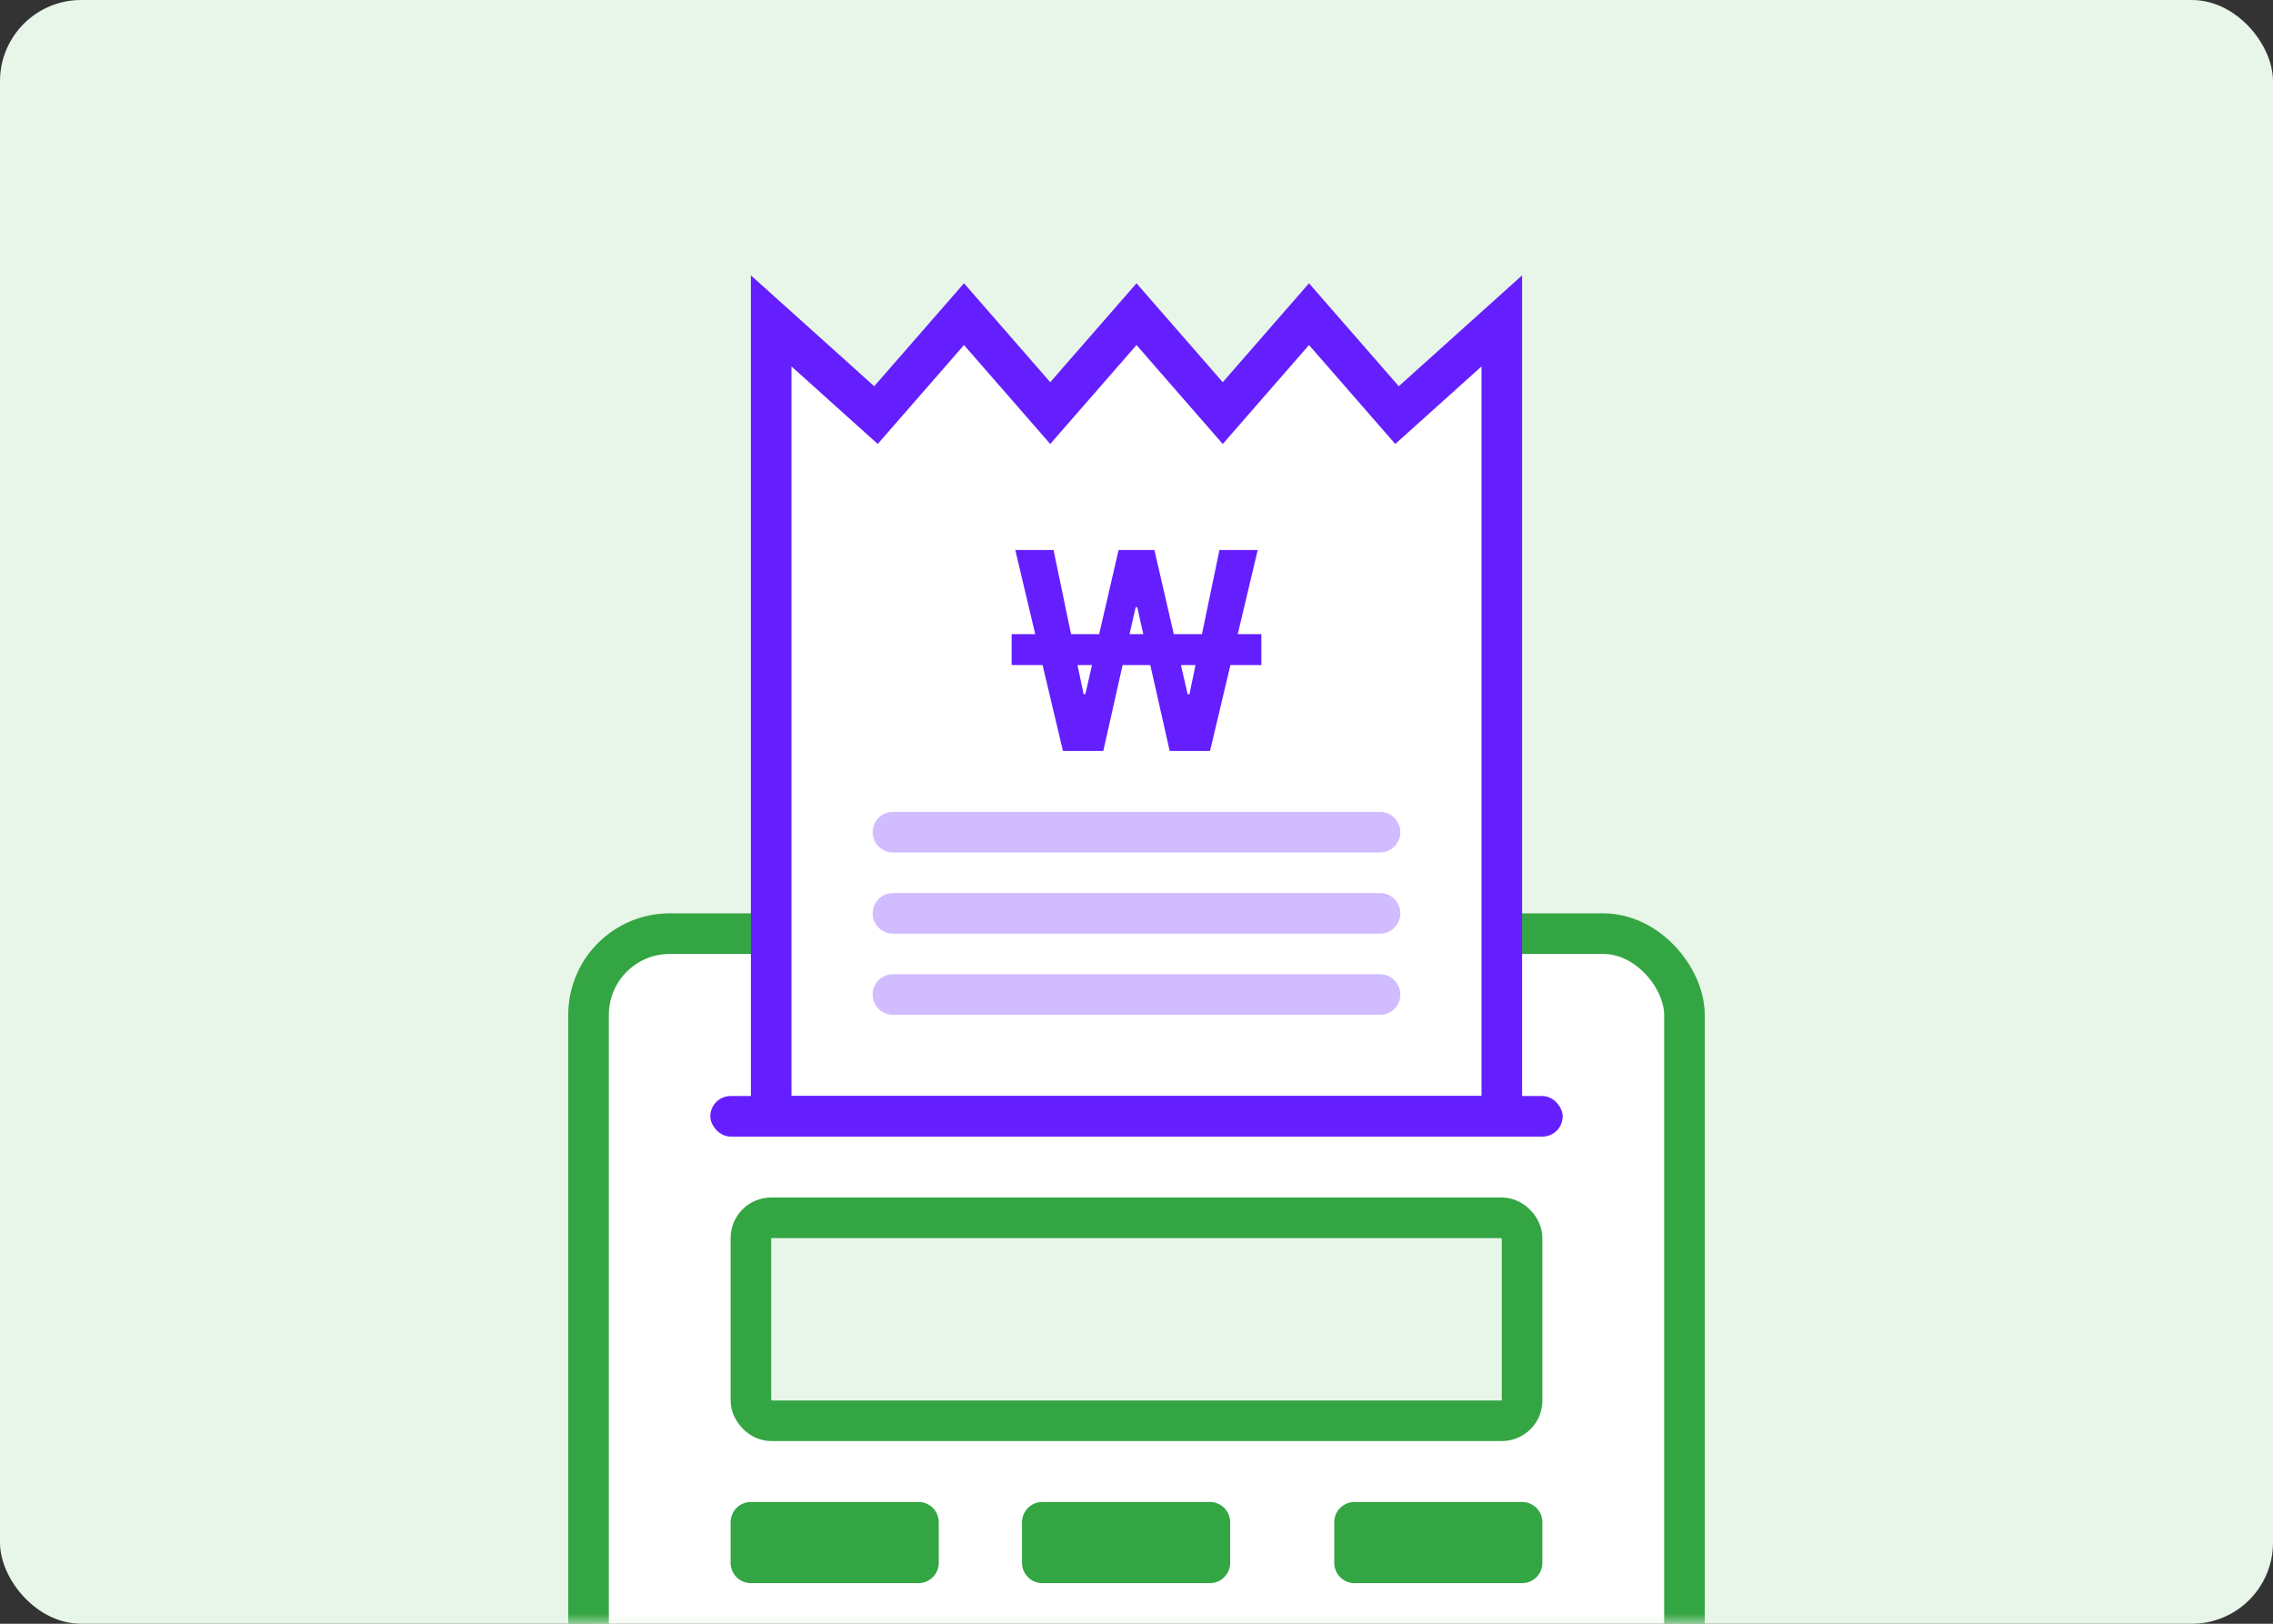
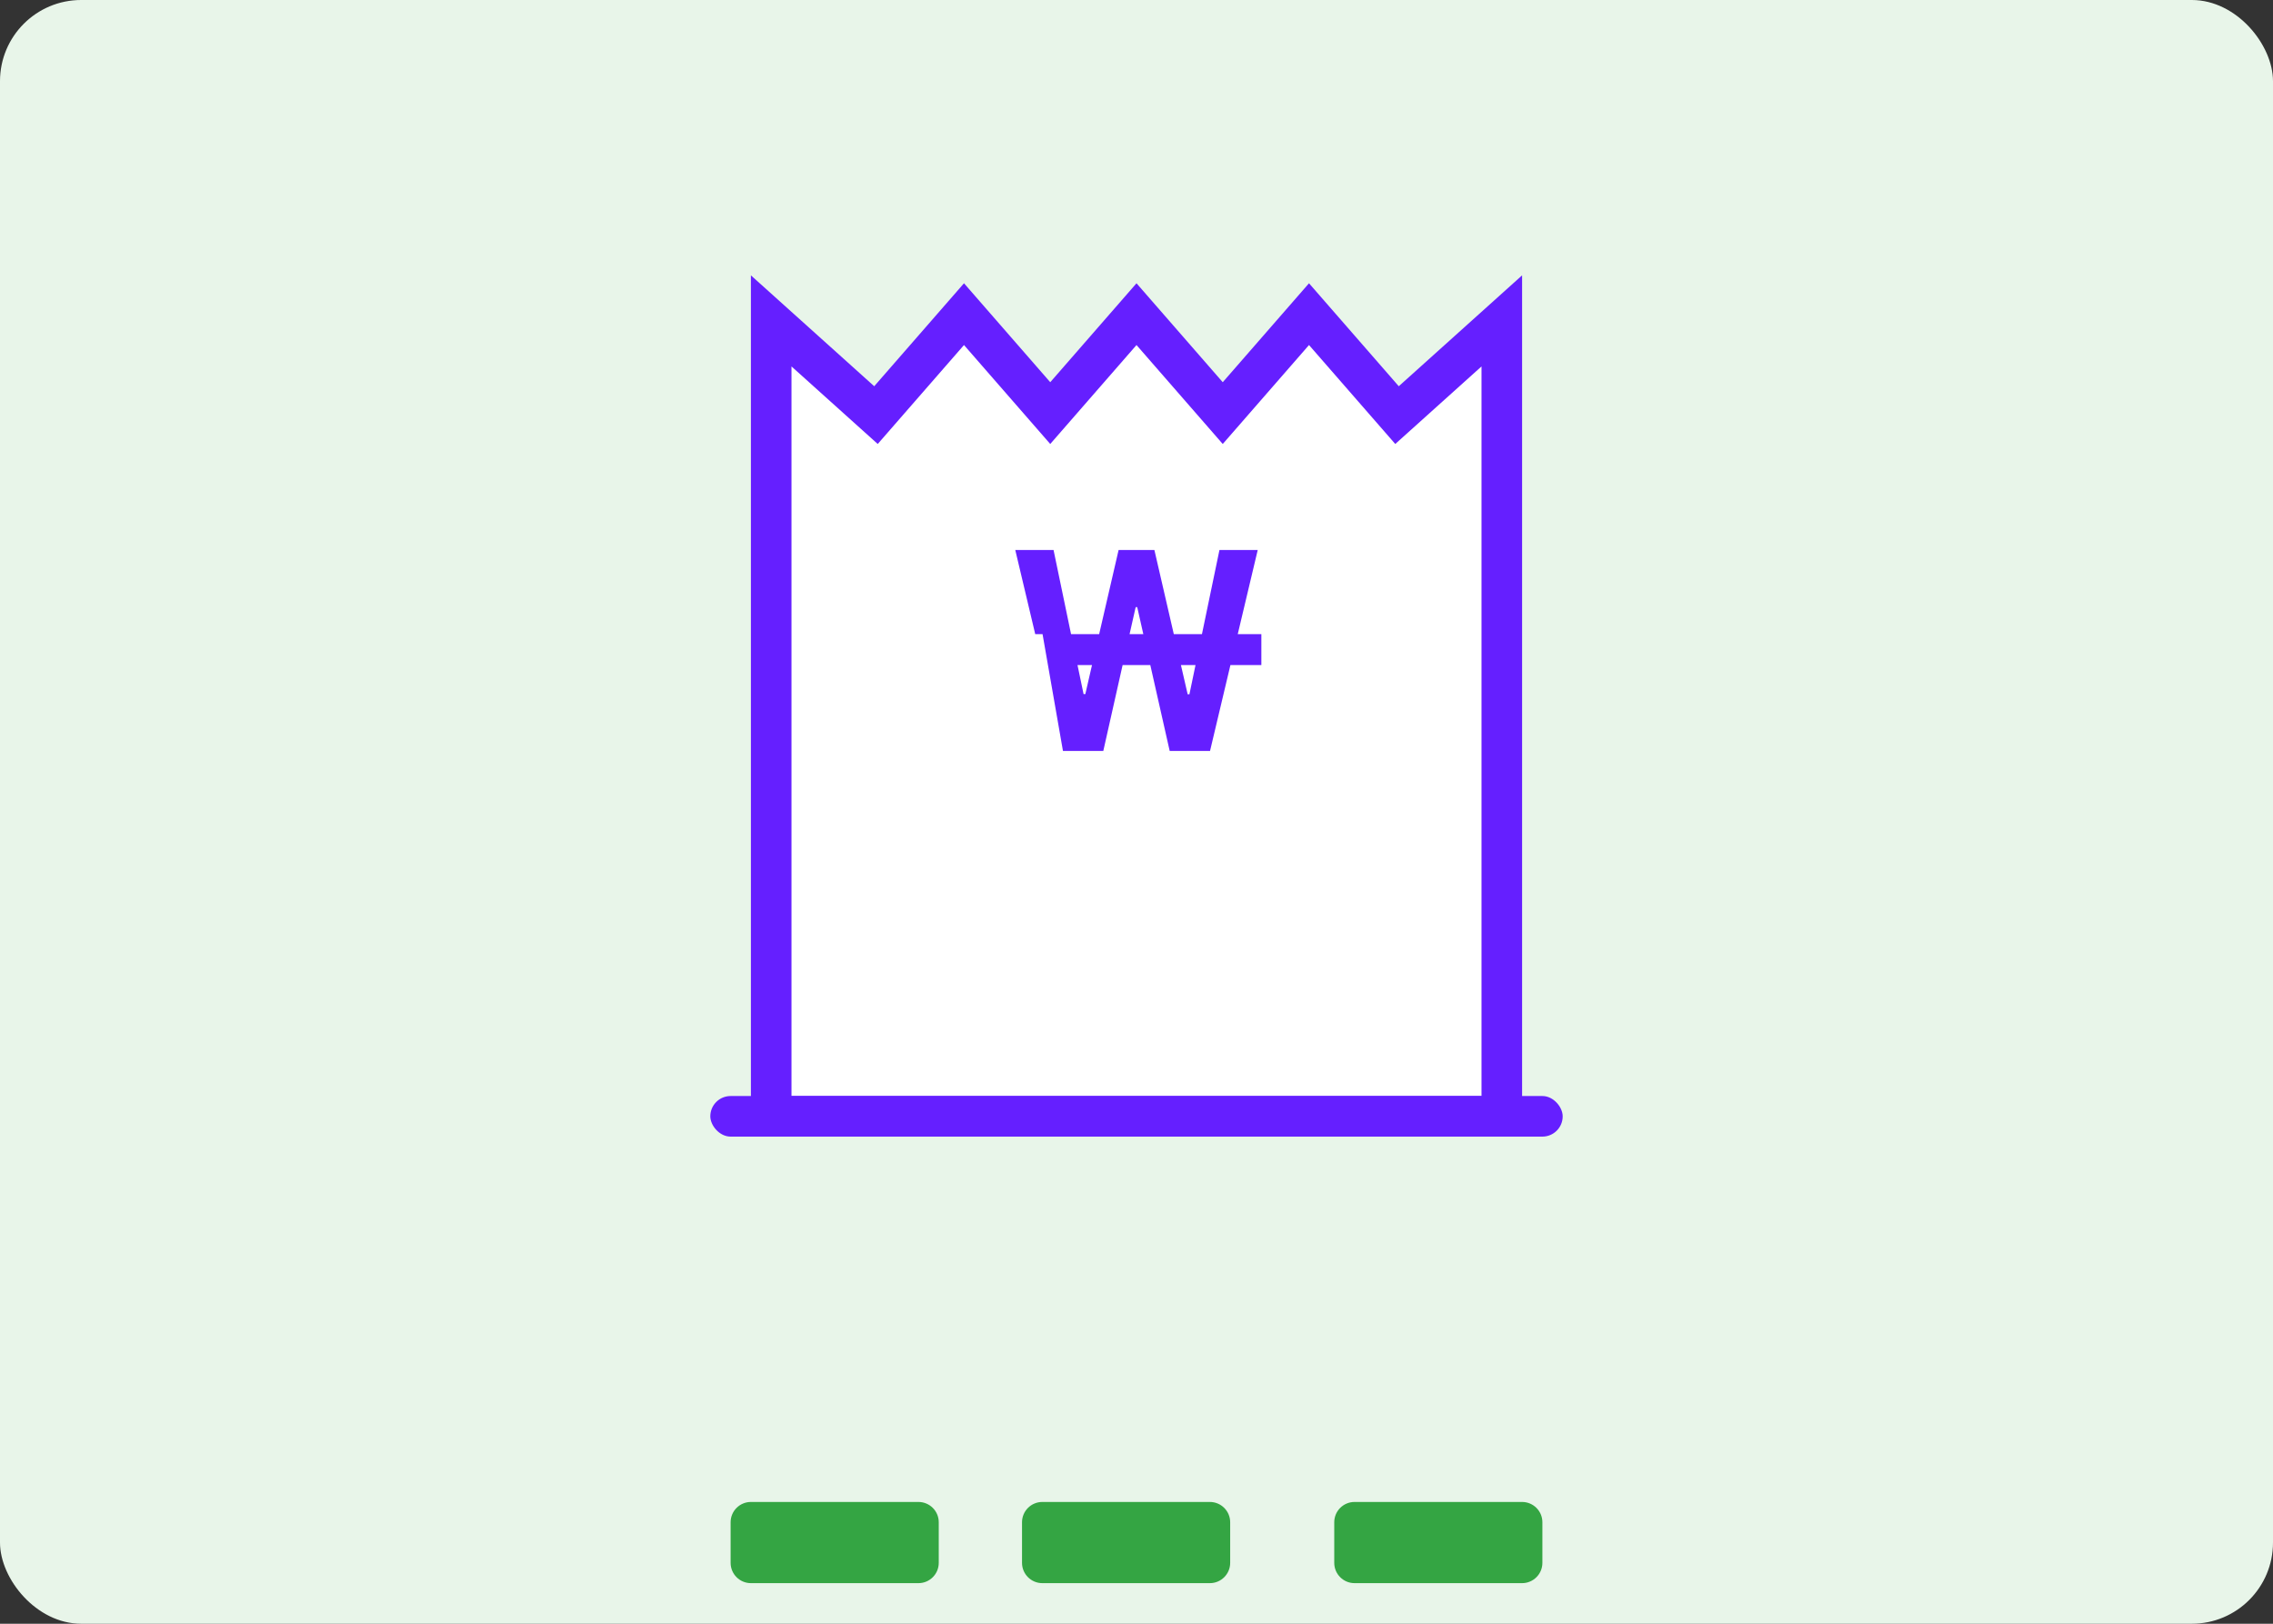
<svg xmlns="http://www.w3.org/2000/svg" xmlns:xlink="http://www.w3.org/1999/xlink" width="112" height="80" viewBox="0 0 112 80">
  <rect x="0" y="0" width="112" height="80" fill="#333333" stroke="none" />
  <defs>
    <rect id="pgxidz4c0a" width="112" height="80" x="0" y="0" rx="4" />
  </defs>
  <g fill="none" fill-rule="evenodd">
    <g>
      <g>
        <g>
          <g transform="translate(-448, -1459) translate(0, 1228) translate(312, 208) translate(136, 23)">
            <mask id="xijvefgp9b" fill="#fff">
              <use xlink:href="#pgxidz4c0a" />
            </mask>
            <use fill="#E8F5E9" xlink:href="#pgxidz4c0a" />
            <g mask="url(#xijvefgp9b)">
              <g transform="translate(28, 45)">
-                 <rect width="54" height="38" x="1" y="1" fill="#FFF" stroke="#34A543" stroke-width="2" rx="4" />
-                 <rect width="38" height="10" x="9" y="15" fill="#E8F5E9" stroke="#34A543" stroke-width="2" rx="1" />
                <path fill="#34A543" d="M17.256 29c.553 0 1 .448 1 1v2c0 .552-.447 1-1 1H9c-.552 0-1-.448-1-1v-2c0-.552.448-1 1-1h8.256zm14.36 0c.552 0 1 .448 1 1v2c0 .552-.448 1-1 1h-8.257c-.552 0-1-.448-1-1v-2c0-.552.448-1 1-1h8.256zM47 29c.552 0 1 .448 1 1v2c0 .552-.448 1-1 1h-8.256c-.553 0-1-.448-1-1v-2c0-.552.447-1 1-1H47z" />
              </g>
            </g>
            <g mask="url(#xijvefgp9b)">
              <g transform="translate(35, 17)">
                <path fill="#FFF" stroke="#651FFF" stroke-width="2" d="M39 38V-1.19l-5.163 4.642L29.5-1.522l-4.25 4.875L21-1.522l-4.25 4.875-4.25-4.875-4.337 4.974L3-1.19V38h36z" />
                <rect width="42" height="2" y="37" fill="#651FFF" rx="1" />
-                 <path fill="#651FFF" d="M33 31c.552 0 1 .448 1 1s-.448 1-1 1H9c-.552 0-1-.448-1-1s.448-1 1-1h24zm0-4c.552 0 1 .448 1 1s-.448 1-1 1H9c-.552 0-1-.448-1-1s.448-1 1-1h24zm0-4c.552 0 1 .448 1 1s-.448 1-1 1H9c-.552 0-1-.448-1-1s.448-1 1-1h24z" opacity=".3" />
-                 <path fill="#651FFF" fill-rule="nonzero" d="M19.364 20l.952-4.234h1.364L22.636 20h1.987l1.005-4.234h1.524v-1.524l-1.163.001.984-4.144h-1.886l-.862 4.144h-1.387l-.956-4.144h-1.764l-.958 4.144h-1.385l-.862-4.144h-1.886l.983 4.144h-1.162v1.522l1.523.001L17.377 20h1.987zm1.972-5.757h-.677l.3-1.33h.077l.3 1.33zm-2.857 2.953h-.087l-.299-1.43h.715l-.329 1.43zm5.13.01h-.088l-.332-1.44h.719l-.3 1.44z" />
+                 <path fill="#651FFF" fill-rule="nonzero" d="M19.364 20l.952-4.234h1.364L22.636 20h1.987l1.005-4.234h1.524v-1.524l-1.163.001.984-4.144h-1.886l-.862 4.144h-1.387l-.956-4.144h-1.764l-.958 4.144h-1.385l-.862-4.144h-1.886l.983 4.144h-1.162l1.523.001L17.377 20h1.987zm1.972-5.757h-.677l.3-1.33h.077l.3 1.33zm-2.857 2.953h-.087l-.299-1.43h.715l-.329 1.43zm5.13.01h-.088l-.332-1.44h.719l-.3 1.44z" />
              </g>
            </g>
          </g>
        </g>
      </g>
    </g>
  </g>
</svg>